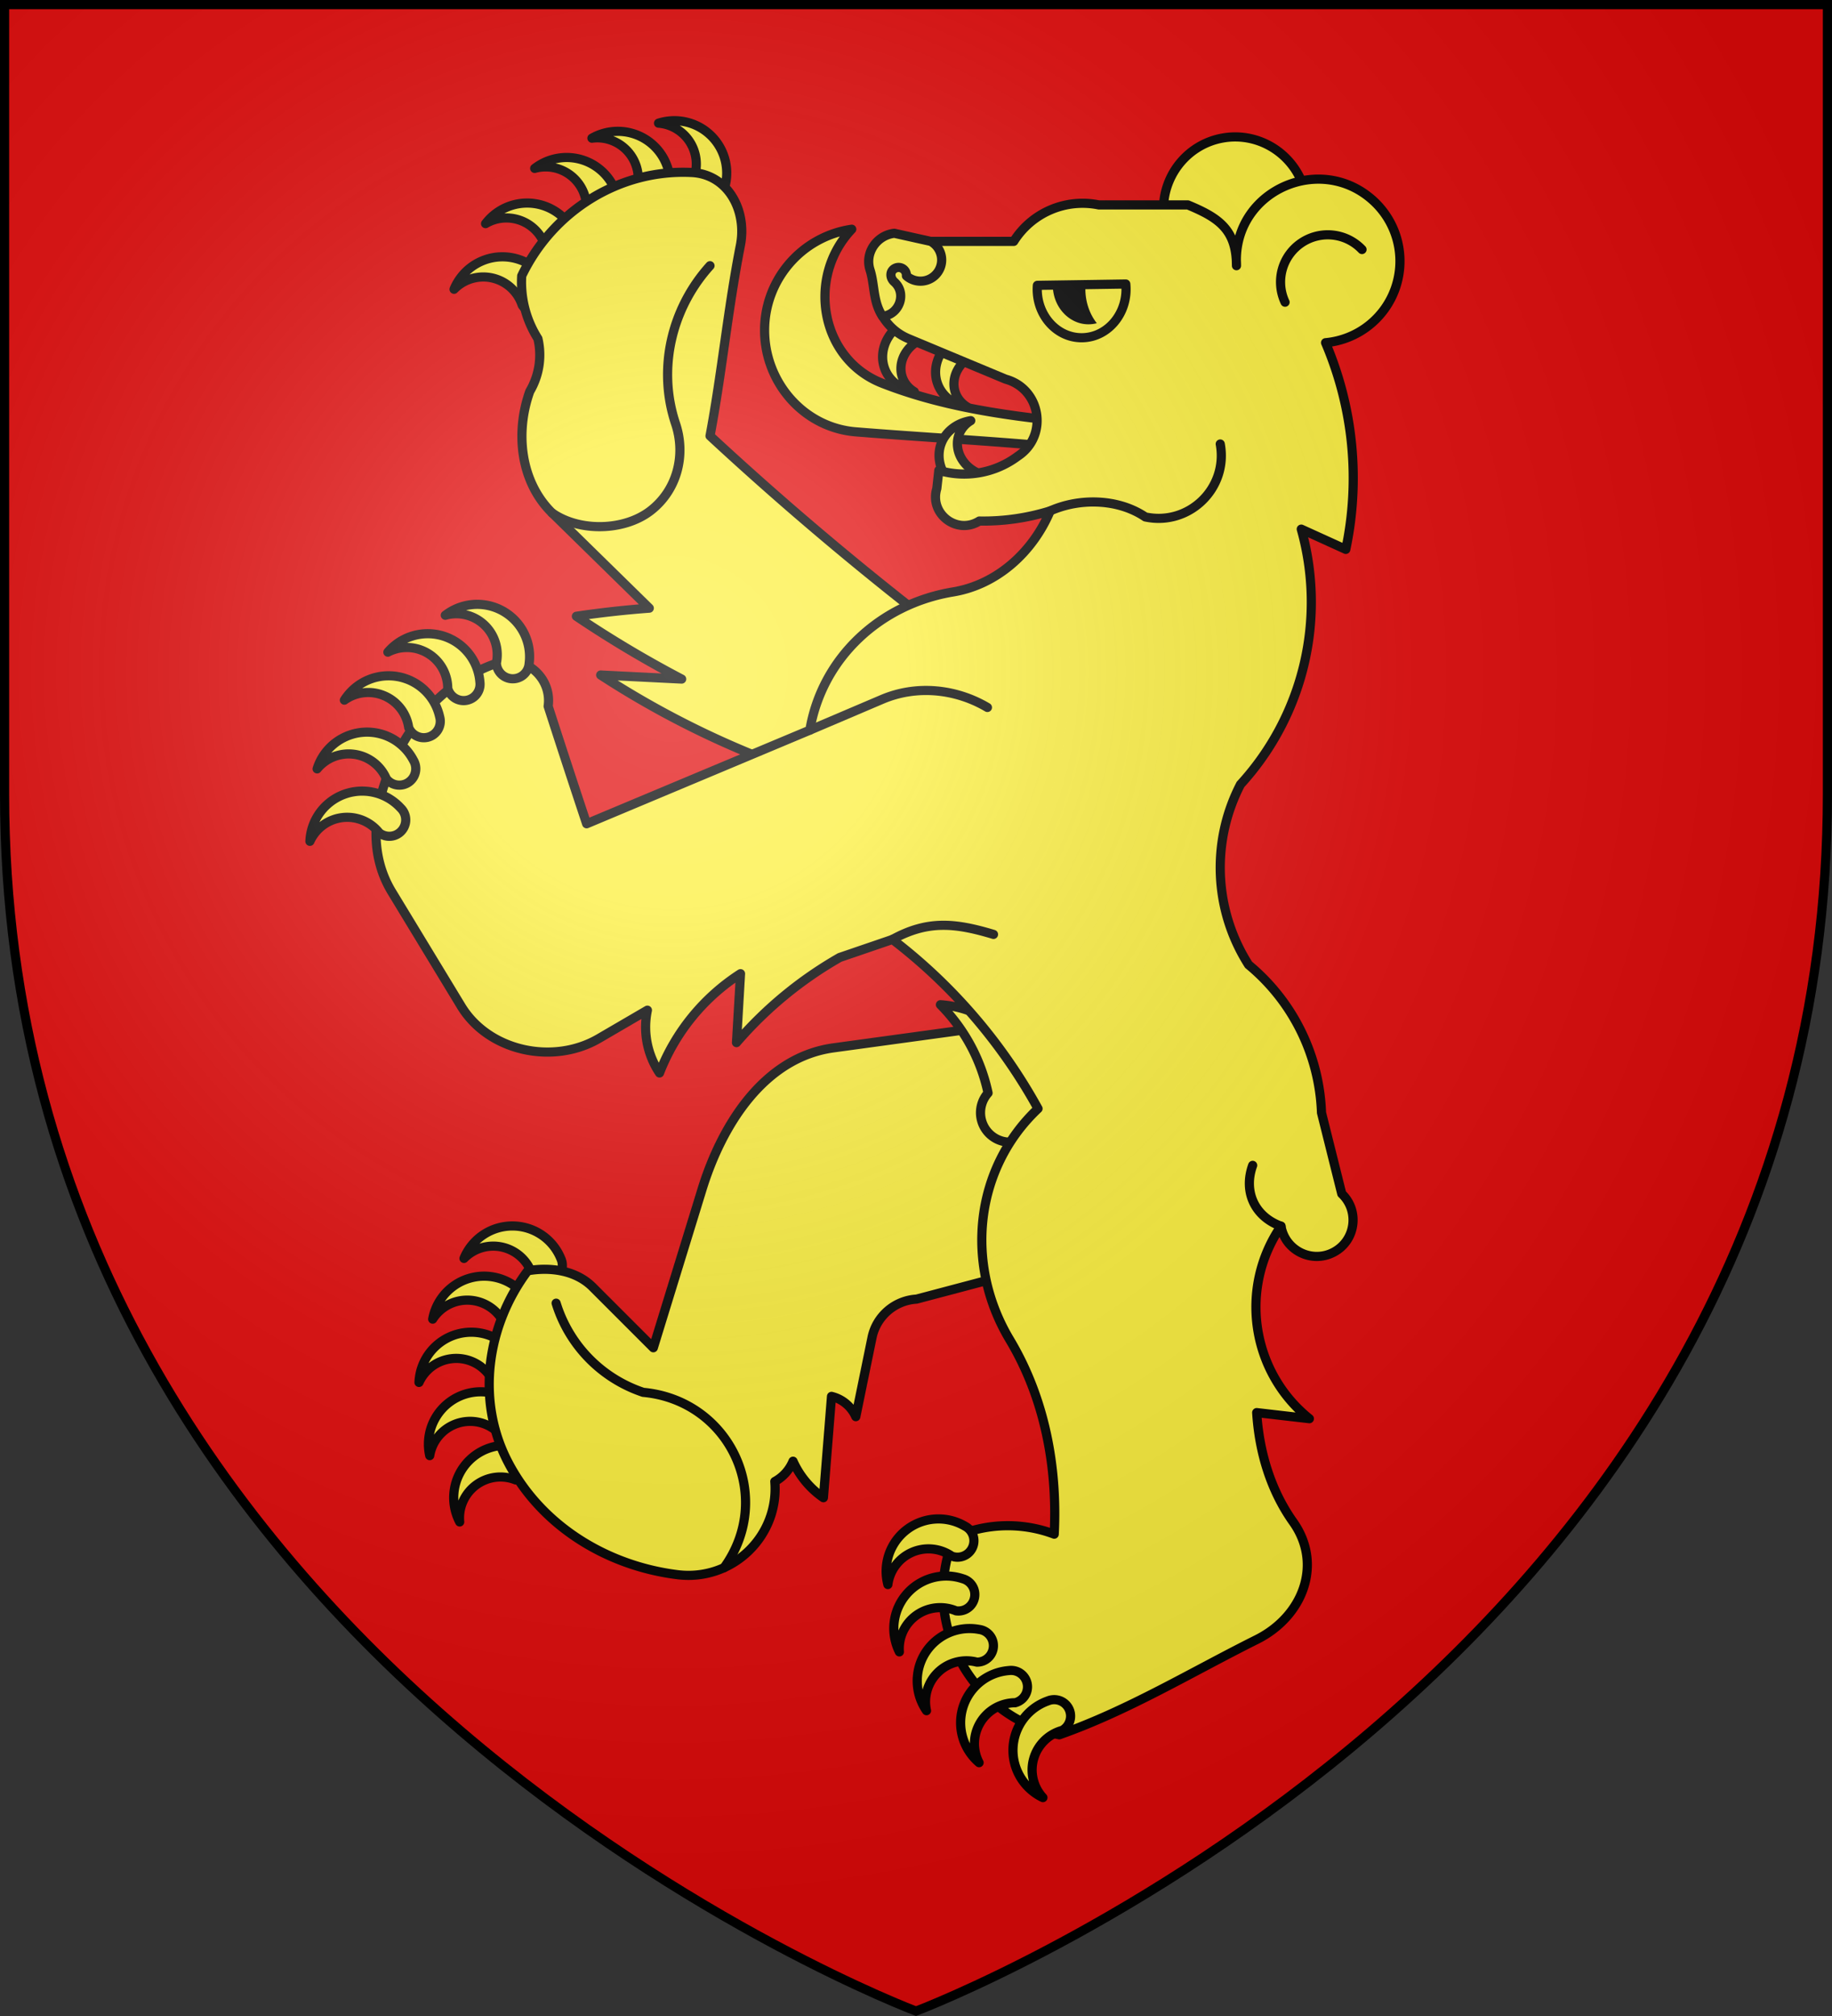
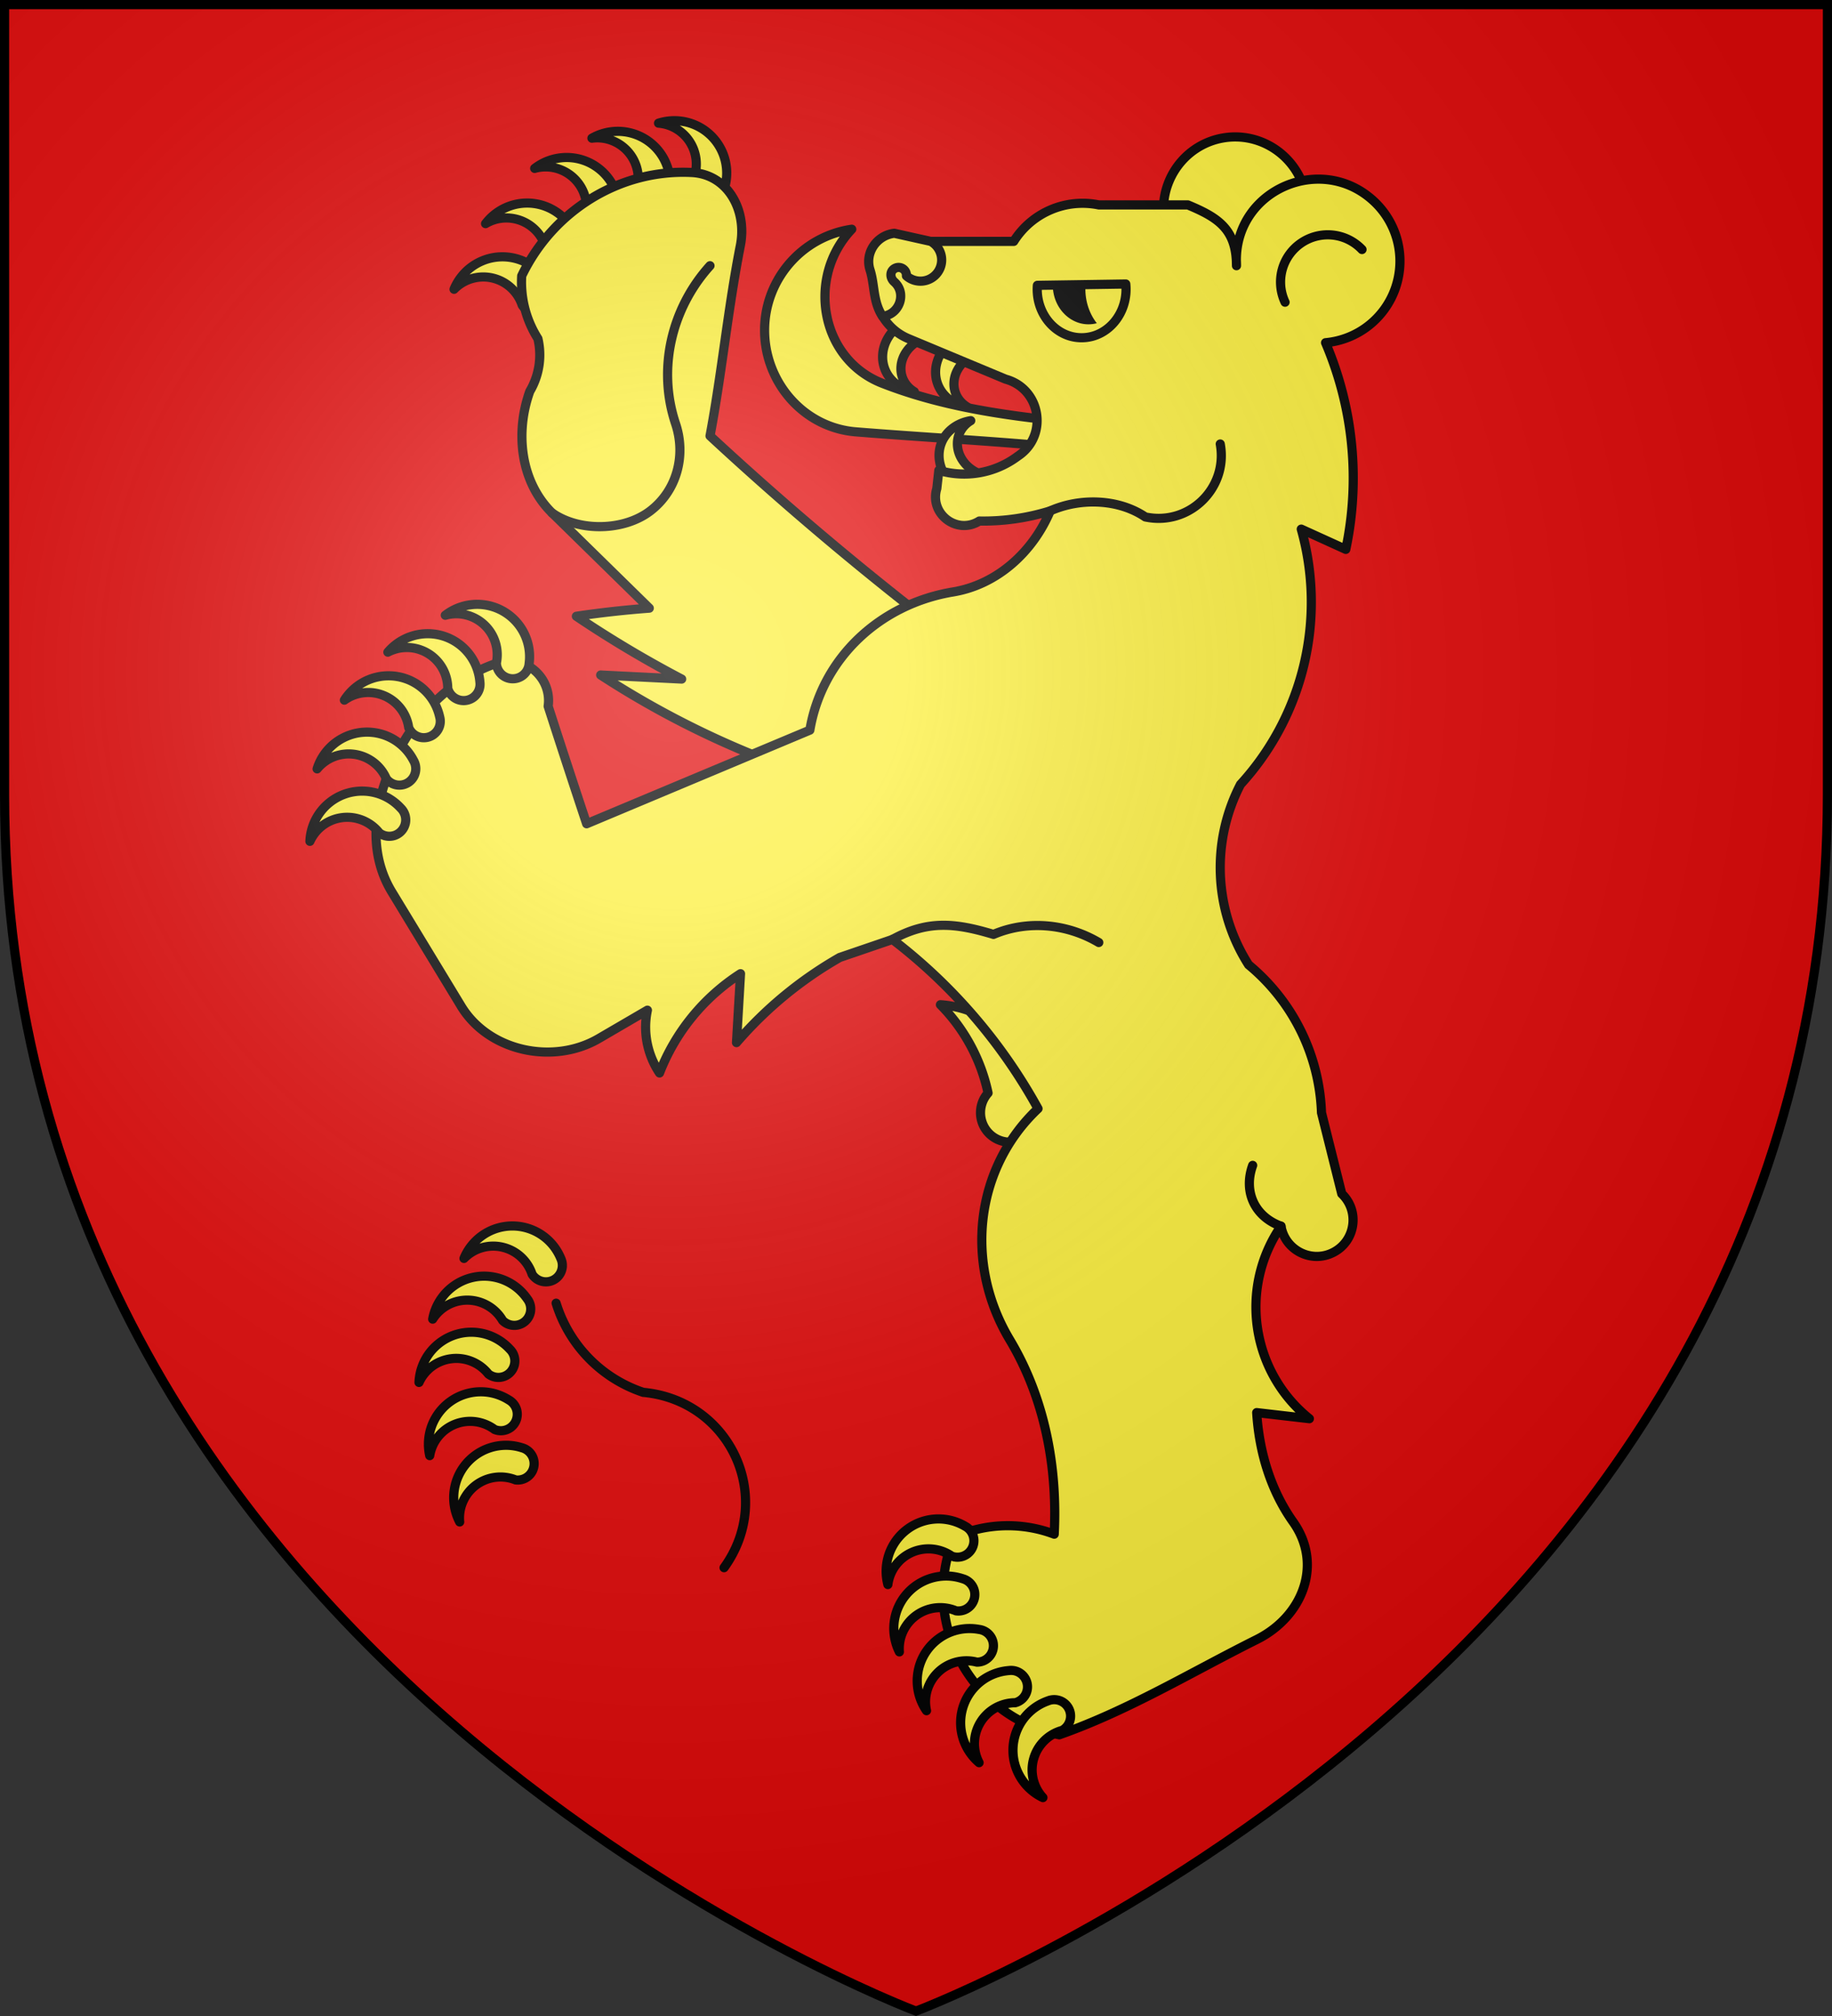
<svg xmlns="http://www.w3.org/2000/svg" width="600" height="660" viewBox="-300 -300 600 660">
  <rect x="-300" y="-300" width="600" height="660" fill="#333333" stroke="none" />
  <radialGradient id="a" cx="-80" cy="-80" r="405" gradientUnits="userSpaceOnUse">
    <stop offset="0" stop-color="#fff" stop-opacity=".31" />
    <stop offset=".19" stop-color="#fff" stop-opacity=".25" />
    <stop offset=".6" stop-color="#6b6b6b" stop-opacity=".125" />
    <stop offset="1" stop-opacity=".125" />
  </radialGradient>
  <path fill="#e20909" d="M-298.5-298.5h597v258.543C298.5 246.291 0 358.5 0 358.5S-298.5 246.291-298.5-39.957z" />
  <g color-interpolation-filters="sRGB">
    <path d="M-119.615-205.342a17.135 17.14.002 0 0-31.68.043 13.41 13.414.002 0 1 22.306 5.18 5.374 5.376.002 0 0 9.374-5.223m9.255-13.278a17.135 17.14.002 0 0-30.611-8.16 13.41 13.414.002 0 1 20.205 10.777 5.374 5.376.002 0 0 10.406-2.617m12.932-10.443a17.135 17.14.002 0 0-27.457-15.807 13.41 13.414.002 0 1 16.728 15.64 5.374 5.376.002 0 0 10.729.167m16.285-6.218a17.135 17.14.002 0 0-24.99-19.477 13.41 13.414.002 0 1 14.39 17.818 5.374 5.376.002 0 0 10.6 1.659m17.217-.147a17.135 17.14 0 0 0-20.396-24.248 13.41 13.414 0 0 1 10.371 20.421 5.374 5.376 0 0 0 10.025 3.827m-65.189 409.38a17.14 17.135 90 0 0-20.33 24.305 13.414 13.41 90 0 1 18.303-13.764 5.376 5.374 90 0 0 2.027-10.54m-4.22-15.626a17.135 17.14 0 0 0-25.925 18.212 13.41 13.414 0 0 1 21.24-8.556 5.374 5.376 0 0 0 4.686-9.656m.317-16.623a17.135 17.14 0 0 0-29.755 10.88 13.41 13.414 0 0 1 22.73-2.765 5.374 5.376 0 0 0 7.025-8.115m5.706-16.477a17.135 17.14.001 0 0-30.979 6.632 13.41 13.414.001 0 1 22.894.426 5.374 5.376.001 0 0 8.085-7.058m10.954-13.287a17.135 17.14 0 0 0-31.68.043 13.41 13.414 0 0 1 22.306 5.179 5.374 5.376 0 0 0 9.374-5.222M81.085-232.912c.679-10.917 8.617-20.002 19.385-21.903s21.335 3.917 25.708 13.943c6.13 14.054-2.365 30.147-17.46 32.812s-28.584-9.548-27.633-24.852M-21.037-224.957c-14.954 15.737-10.266 42.482 9.938 50.416 19.196 7.538 39.829 10.553 60.349 12.607 4.671.467 6.721 6.226 3.717 9.835s-8.796 2.56-10.343-1.875c-20.756-1.858-41.57-2.968-62.34-4.646-16.778-1.355-29.53-15.753-29.865-32.587s11.893-31.292 28.544-33.75" style="fill:#fcef3c;fill-rule:evenodd;stroke:#000;stroke-width:3;stroke-linecap:round;stroke-linejoin:round;stroke-miterlimit:3" />
-     <path d="m35.99 34.427-63.002 8.621c-22.478 3.076-36.428 24.75-43.1 46.442l-15.916 51.737-19.9-19.895c-5.39-5.388-13.715-6.621-21.22-5.307-13.498 17.985-16.918 42.356-6.626 62.35 10.791 20.965 32.31 34.257 55.704 37.15 17.885 2.21 33.296-12.542 31.83-30.51a13.34 13.34 0 0 0 5.966-6.64 28.7 28.7 0 0 0 9.95 11.947l2.652-33.174c3.54.856 6.48 3.31 7.958 6.64l5.305-25.875c1.439-7.018 7.434-12.181 14.583-12.607l45.094-11.935c25.646 2.28 46.905-19.6 43.899-45.18S61.5 30.937 35.989 34.427" style="fill:#fcef3c;fill-rule:evenodd;stroke:#000;stroke-width:3;stroke-linecap:round;stroke-linejoin:round;stroke-miterlimit:3" />
    <path d="M34.608 73.135a9.653 9.65 89.999 0 1-11.01-15.307A58.35 58.33 89.999 0 0 8.004 28.924 34.888 34.876 89.999 0 1 37.88 50.668a11.562 11.558 89.999 1 1-3.272 22.467M13.286-189.478a12.376 14.028 69.949 0 0 3.51 22.718 9.686 10.978 69.949 0 1 1.697-16.82 3.882 4.4 69.949 0 0-5.207-5.898m1.136 49.912a14.028 12.376 20.051 0 1 3.51-22.718 10.978 9.686 20.051 0 0 1.697 16.82 4.4 3.882 20.051 0 1-5.207 5.898m-18.491-54.92A12.376 14.028 69.949 0 0-.56-171.77a9.686 10.978 69.949 0 1 1.697-16.82 3.882 4.4 69.949 0 0-5.207-5.897M16.753-86.97a1067 1067 0 0 1-84.21-70.324c3.889-20.687 5.878-41.696 9.939-62.35 2.272-11.558-4.155-23.292-15.915-23.882-23.611-1.184-45.476 12.514-55.704 33.835a34.5 34.5 0 0 0 5.305 20.556 23.4 23.4 0 0 1-2.653 17.253c-4.88 13.617-3.034 29.681 7.298 39.802l31.83 31.182a324 324 0 0 0-23.872 2.653 365 365 0 0 0 34.483 20.556l-26.526-1.321a296 296 0 0 0 82.23 37.149c11.102 17.988 36.549 19.83 50.124 3.627 13.575-16.201 7.316-40.944-12.329-48.737" style="fill:#fcef3c;fill-rule:evenodd;stroke:#000;stroke-width:3;stroke-linecap:round;stroke-linejoin:round;stroke-miterlimit:3" />
    <path d="m104.959-213.016-.047-1.852c0-23.213 27.97-35.064 44.995-19.297a26.81 26.81 0 0 1 7.165 28.304 26.8 26.8 0 0 1-22.935 18.059 112.87 112.87 0 0 1 6.625 67.658l-14.583-6.628a88.39 88.39 0 0 1-19.9 83.579 59.15 59.15 0 0 0 2.653 59.048 65.87 65.87 0 0 1 23.873 48.423l6.637 26.535c5.88 5.587 4.563 15.294-2.593 19.11-7.156 3.818-15.947-.498-17.307-8.496-13.842 20.209-9.794 47.671 9.29 63.023l-17.248-1.993c.796 12.775 4.532 25.381 11.943 35.816 9.811 13.816 3.217 30.918-11.943 38.481-21.476 10.716-42.01 23.22-64.651 31.182-29.23-5.974-45.81-37.078-34.483-64.686a43.1 43.1 0 0 1 32.82-.99c1.12-22.17-3.171-44.648-14.583-63.684-14.758-24.62-11.601-55.937 9.278-75.63A177.7 177.7 0 0 0-7.71 7.553L-24.98 13.46A129 129 0 0 0-58.792 41.33l1.32-22.56A67.74 67.74 0 0 0-83.997 51.27a27 27 0 0 1-3.973-20.555l-15.916 9.281c-14.987 8.74-36.088 4.219-45.093-10.614l-22.553-37.149c-6.956-11.231-6.511-24.733-1.992-37.148 6.544-17.979 19.527-32.845 37.808-38.47 8.73-1.626 16.48 5.792 15.243 14.588a4579 4579 0 0 0 12.603 38.482l73.104-30.65c3.995-23.747 23.135-41.32 46.885-45.24 14.434-2.382 26.15-13.05 31.831-26.534a73.6 73.6 0 0 1-23.213 3.313c-7.314 4.598-16.414-2.34-13.923-10.613l.66-5.968a29.24 29.24 0 0 0 25.866-4.646c10.074-6.618 7.638-22.028-3.985-25.214l-31.83-13.268c-7.39-3.08-11.851-10.662-10.61-18.574-1.381-9.006 7.308-16.25 15.915-13.267h29.178a26.61 26.61 0 0 1 27.857-11.935h29.179c10.015 4.164 15.915 8.045 15.915 19.895" style="fill:#fcef3c;fill-rule:evenodd;stroke:#000;stroke-width:3;stroke-linecap:round;stroke-linejoin:round;stroke-miterlimit:3" />
    <path fill-rule="evenodd" d="M44.8-206.658c.001 8.26 7.06 14.414 14.413 12.477-2.717-3.466-4.055-8.095-3.682-12.64z" />
    <path d="M-168.746-35.446a17.14 17.135 90 0 0-29.754 10.88 13.414 13.41 90 0 1 22.73-2.765 5.376 5.374 90 0 0 7.024-8.115m4.157-15.644a17.14 17.135 90 0 0-31.555 2.805 13.414 13.41 90 0 1 22.671 3.215 5.376 5.374 90 0 0 8.884-6.02m8.582-14.237a17.14 17.135 89.999 0 0-31.206-5.46 13.414 13.41 89.999 0 1 21.067 8.974 5.376 5.374 89.999 0 0 10.139-3.514m13.177-11.416a17.14 17.135 90 0 0-30.143-9.751 13.414 13.41 90 0 1 19.614 11.82 5.376 5.374 90 0 0 10.529-2.069m16.128-6.028a17.14 17.135 89.999 0 0-27.457-15.807 13.414 13.41 89.999 0 1 16.728 15.64 5.376 5.374 89.999 0 0 10.73.167M43.181 256.851a17.135 17.14 0 0 0-1.615 31.65 13.41 13.414 0 0 1 6.337-22.012 5.374 5.376 0 0 0-4.722-9.638m-12.771-9.94a17.135 17.14.001 0 0-9.748 30.152 13.41 13.414.001 0 1 11.816-19.62 5.374 5.376.001 0 0-2.068-10.533m-9.748-13.466a17.135 17.14.003 0 0-17.218 26.602 13.41 13.414.003 0 1 16.49-15.893 5.374 5.376.003 0 0 .728-10.709m-5.356-16.594a17.135 17.14.001 0 0-20.75 23.945 13.41 13.414.001 0 1 18.54-13.442 5.374 5.376.001 0 0 2.21-10.503m.755-17.207a17.135 17.14.002 0 0-25.274 19.107 13.41 13.414.002 0 1 20.93-9.293 5.374 5.376.002 0 0 4.344-9.814M-10.966-196.437c-3.194-4.834-2.501-10.23-4.102-15.247-1.766-5.532 2.193-11.266 7.957-11.947l11.931 2.654c3.62 2 4.702 6.704 2.317 10.086s-7.176 3.94-10.275 1.2c.138-1.987-1.935-3.372-3.717-2.483s-1.746 3.143-.256 4.464c4.191 3.716 1.717 10.72-3.855 11.273" style="fill:#fcef3c;fill-rule:evenodd;stroke:#000;stroke-width:3;stroke-linecap:round;stroke-linejoin:round;stroke-miterlimit:3" />
-     <path d="M-119.187-132.08c8.967 6.253 23.606 5.96 32.258-.722 8.652-6.681 11.668-18.101 8.191-28.467-6.012-17.925-1.419-37.725 11.27-51.737M-7.71 7.553C3.847 1.21 12.755 2.109 25.378 5.905m-60.144-66.87 23.674-10.081c11.18-4.76 24.021-3.529 34.483 2.653M-117.86 126.638a44.62 44.62 0 0 0 28.518 29.188c28.45 2.627 43.209 34.234 26.48 57.404m182.404-111.803c-8.607-3.114-12.392-11.296-9.279-19.906m-10.62-236.16c2.66 14.43-10.186 26.935-24.533 23.881-8.821-5.977-21.423-6.308-31.16-1.981m76.922-68.328a15.47 15.47 0 0 1 5.258-19.359 15.46 15.46 0 0 1 19.942 2.111M39.749-206.582c-.687 9.329 6.126 17.28 14.696 17.15 8.57-.129 15.18-8.282 14.258-17.587z" style="fill:none;stroke:#000;stroke-width:3;stroke-linecap:round;stroke-linejoin:round;stroke-miterlimit:3" />
+     <path d="M-119.187-132.08c8.967 6.253 23.606 5.96 32.258-.722 8.652-6.681 11.668-18.101 8.191-28.467-6.012-17.925-1.419-37.725 11.27-51.737M-7.71 7.553C3.847 1.21 12.755 2.109 25.378 5.905c11.18-4.76 24.021-3.529 34.483 2.653M-117.86 126.638a44.62 44.62 0 0 0 28.518 29.188c28.45 2.627 43.209 34.234 26.48 57.404m182.404-111.803c-8.607-3.114-12.392-11.296-9.279-19.906m-10.62-236.16c2.66 14.43-10.186 26.935-24.533 23.881-8.821-5.977-21.423-6.308-31.16-1.981m76.922-68.328a15.47 15.47 0 0 1 5.258-19.359 15.46 15.46 0 0 1 19.942 2.111M39.749-206.582c-.687 9.329 6.126 17.28 14.696 17.15 8.57-.129 15.18-8.282 14.258-17.587z" style="fill:none;stroke:#000;stroke-width:3;stroke-linecap:round;stroke-linejoin:round;stroke-miterlimit:3" />
  </g>
  <path fill="url(#a)" d="M-298.5-298.5h597v258.543C298.5 246.291 0 358.5 0 358.5S-298.5 246.291-298.5-39.957z" />
  <path fill="none" stroke="#000" stroke-width="3" d="M-298.5-298.5h597v258.503C298.5 246.206 0 358.398 0 358.398S-298.5 246.206-298.5-39.997z" />
</svg>